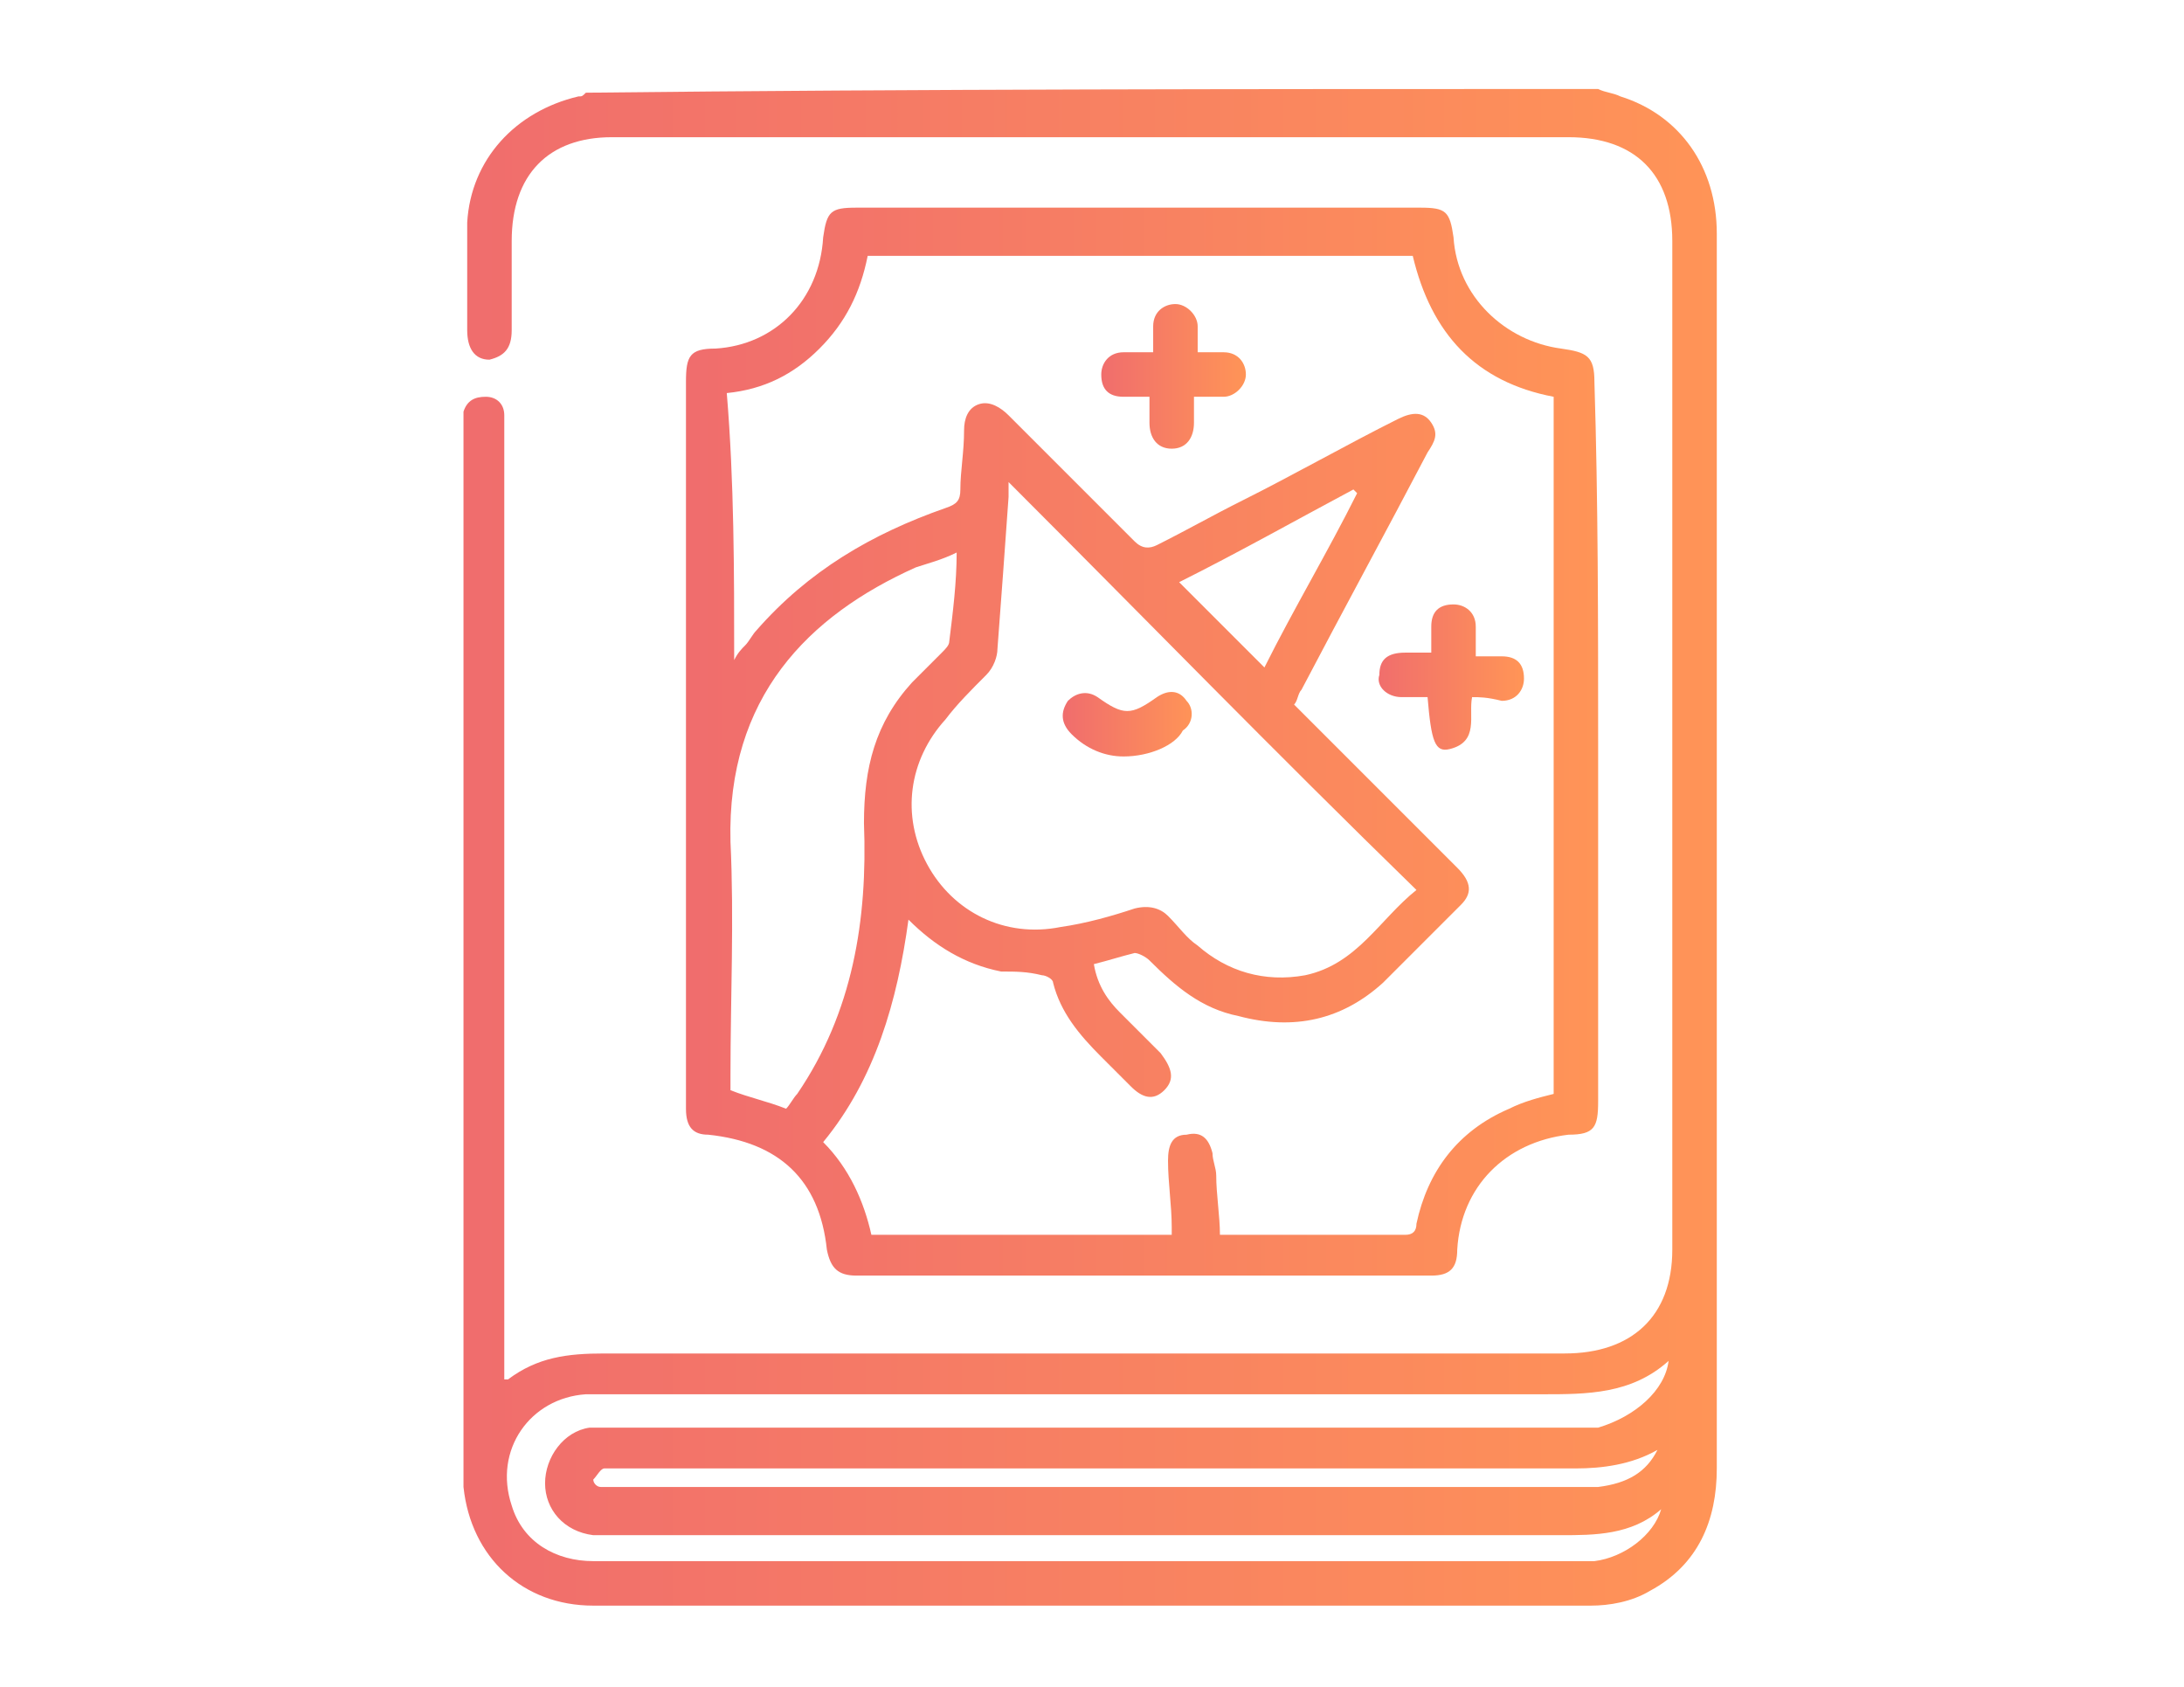
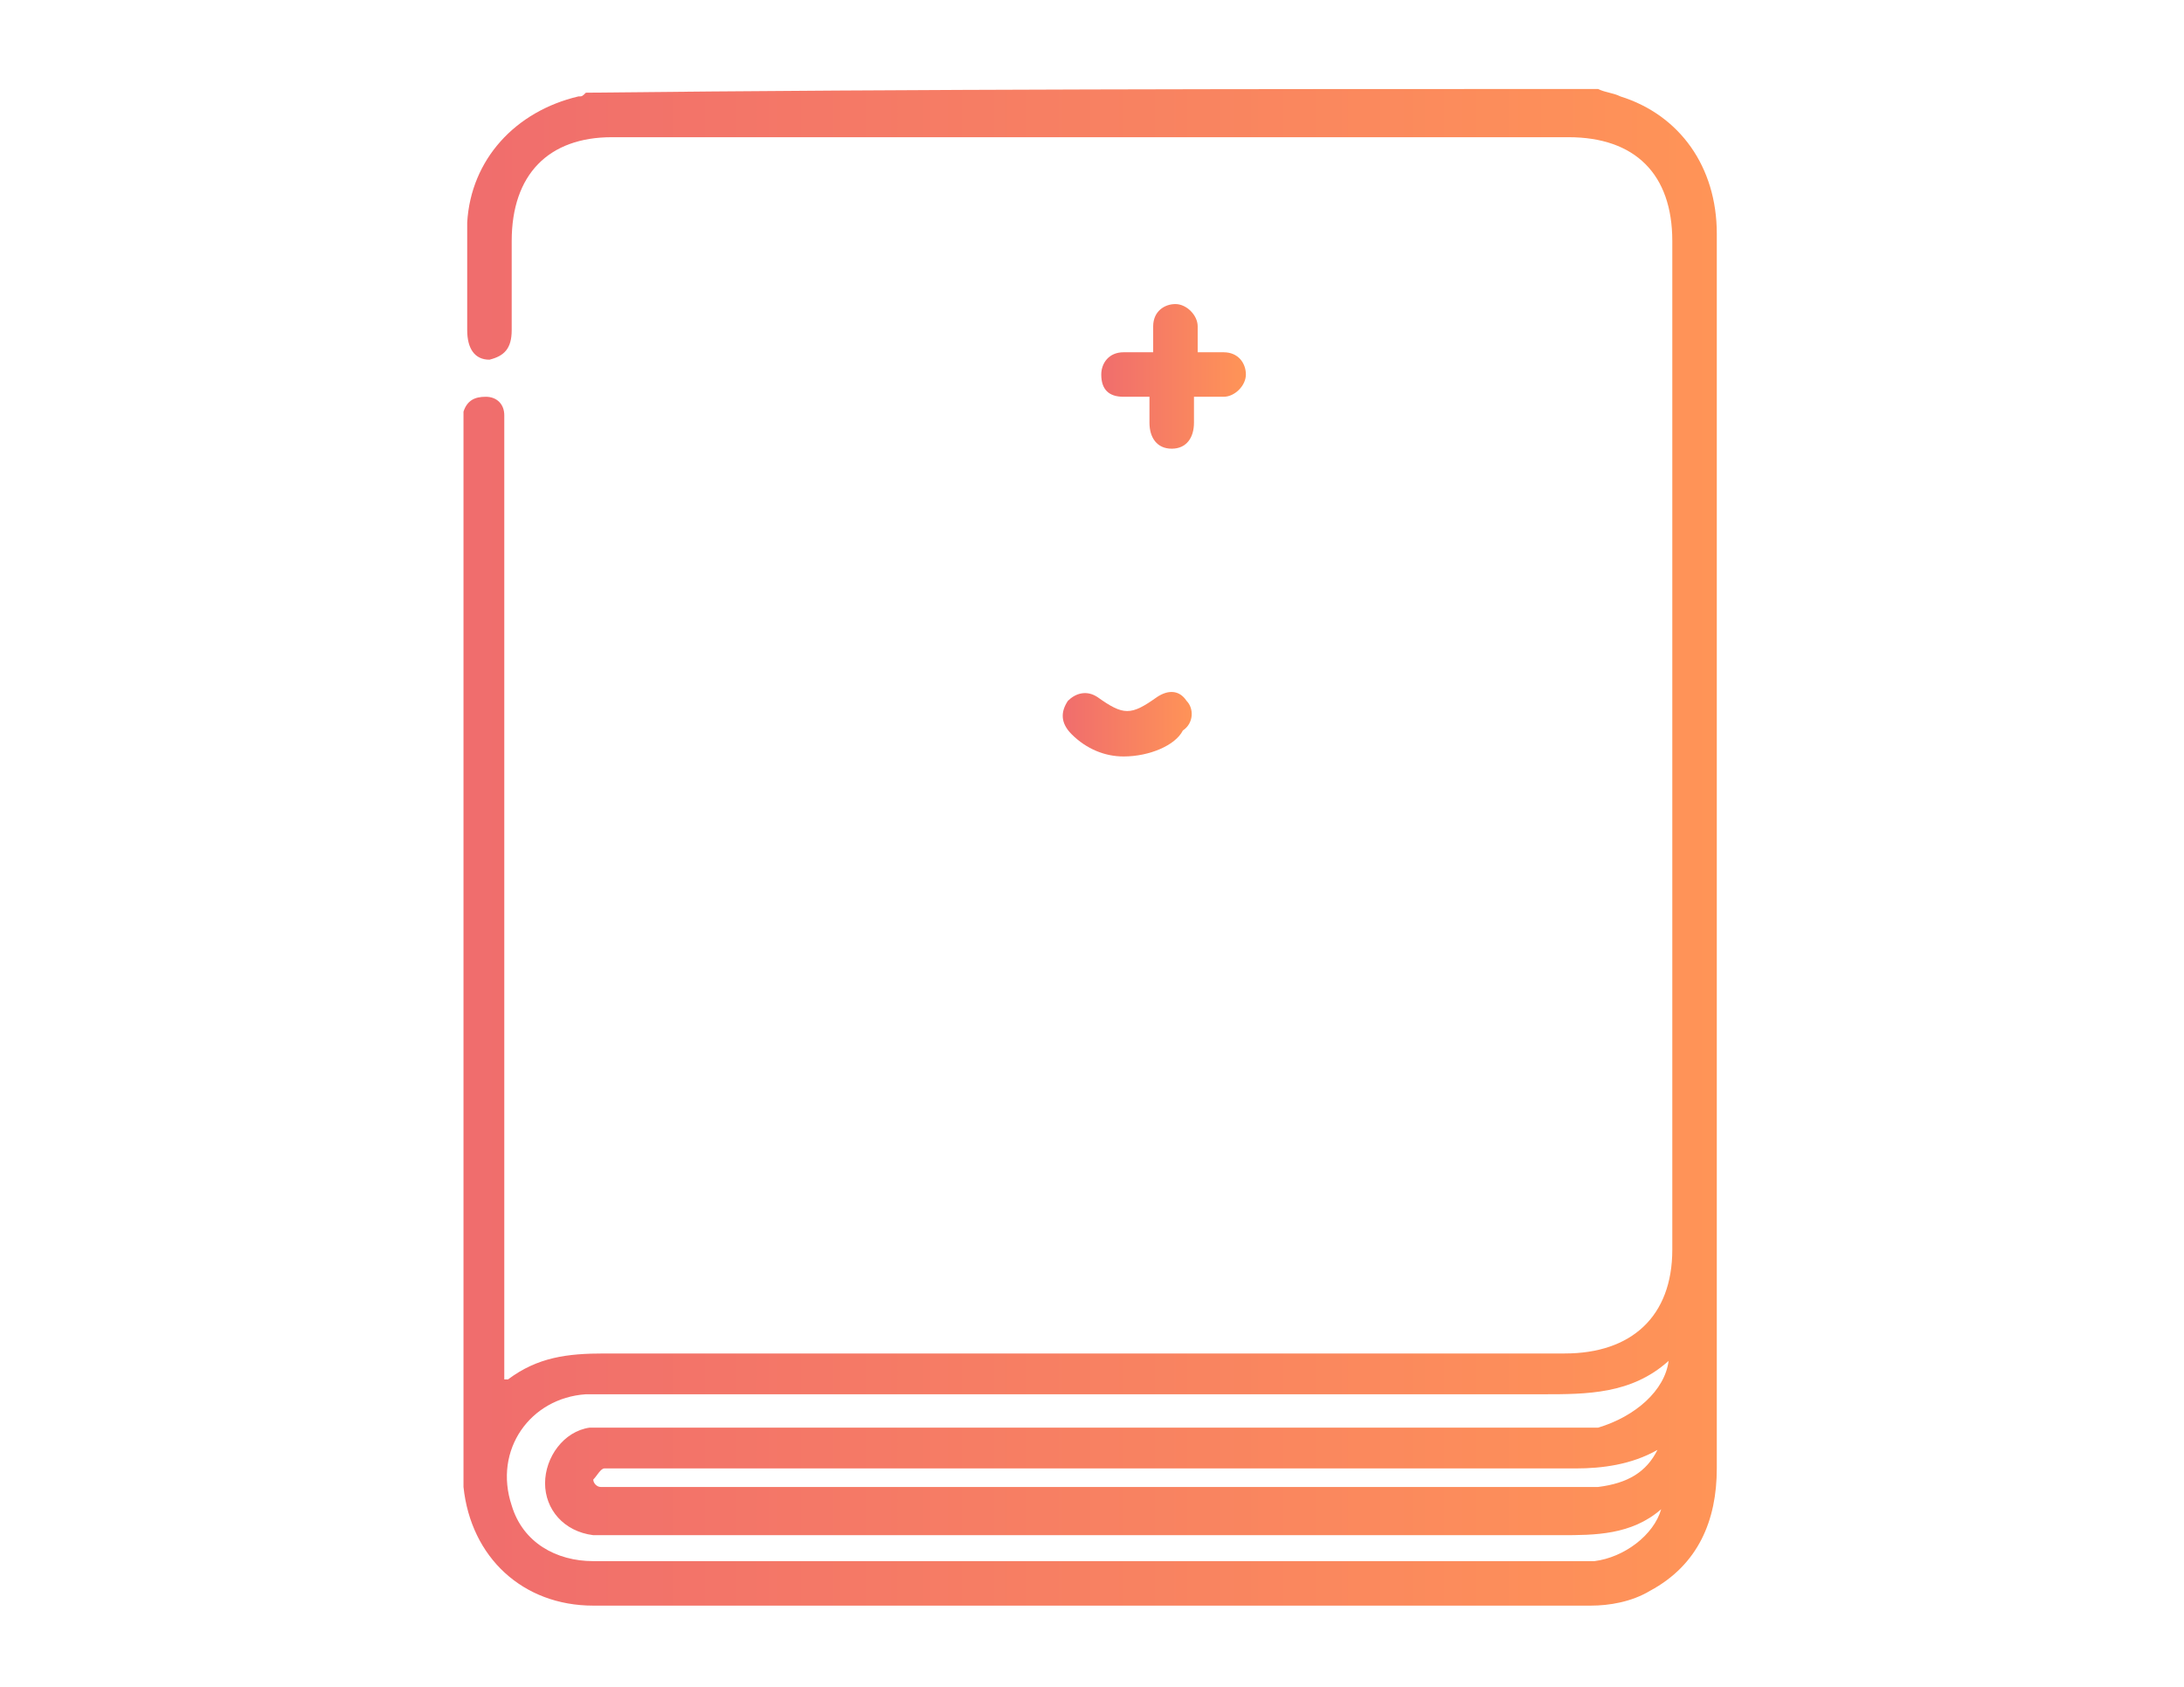
<svg xmlns="http://www.w3.org/2000/svg" version="1.1" id="Layer_1" x="0px" y="0px" viewBox="0 0 58.9 45.5" style="enable-background:new 0 0 58.9 45.5;" xml:space="preserve">
  <style type="text/css">
	.st0{fill:url(#SVGID_1_);}
	.st1{fill:url(#SVGID_2_);}
	.st2{fill:url(#SVGID_3_);}
	.st3{fill:url(#SVGID_4_);}
	.st4{fill:url(#SVGID_5_);}
</style>
  <g>
    <linearGradient id="SVGID_1_" gradientUnits="userSpaceOnUse" x1="12.498" y1="22.854" x2="46.325" y2="22.854">
      <stop offset="0" style="stop-color:#F06D6D" />
      <stop offset="1" style="stop-color:#FF9457" />
    </linearGradient>
    <path class="st0" d="M43.1,2.4c0.2,0.1,0.4,0.1,0.6,0.2c1.6,0.5,2.6,1.9,2.6,3.7c0,2,0,3.9,0,5.9c0,9.1,0,18.3,0,27.4   c0,1.4-0.5,2.6-1.8,3.3c-0.5,0.3-1.1,0.4-1.6,0.4c-9,0-17.9,0-26.9,0c-1.9,0-3.3-1.3-3.5-3.2c0-0.2,0-0.4,0-0.6   c0-9.3,0-18.6,0-27.8c0-0.2,0-0.4,0-0.6c0.1-0.3,0.3-0.4,0.6-0.4c0.3,0,0.5,0.2,0.5,0.5c0,0.2,0,0.3,0,0.5c0,8.3,0,16.6,0,25   c0,0.2,0,0.3,0,0.5c0.1,0,0.1,0,0.1,0c0.8-0.6,1.6-0.7,2.6-0.7c8.6,0,17.3,0,25.9,0c1.8,0,2.9-1,2.9-2.8c0-9.1,0-18.1,0-27.2   c0-1.8-1-2.8-2.8-2.8c-8.6,0-17.2,0-25.8,0c-1.7,0-2.7,1-2.7,2.8c0,0.8,0,1.6,0,2.4c0,0.5-0.2,0.7-0.6,0.8c-0.4,0-0.6-0.3-0.6-0.8   c0-1,0-1.9,0-2.9c0.1-1.7,1.3-3,3-3.4c0.1,0,0.1,0,0.2-0.1C24.8,2.4,33.9,2.4,43.1,2.4z M45,36.7c-1,0.9-2.2,0.9-3.4,0.9   c-8.4,0-16.8,0-25.2,0c-0.2,0-0.4,0-0.6,0c-1.5,0.1-2.5,1.5-2,3c0.3,1,1.2,1.5,2.2,1.5c8.9,0,17.8,0,26.7,0c0.1,0,0.2,0,0.3,0   c0.8-0.1,1.6-0.7,1.8-1.4c-0.8,0.7-1.8,0.7-2.7,0.7c-8.5,0-17,0-25.6,0c-0.2,0-0.3,0-0.5,0c-0.8-0.1-1.3-0.7-1.3-1.4   c0-0.7,0.5-1.4,1.2-1.5c0.2,0,0.5,0,0.7,0c8.6,0,17.2,0,25.8,0c0.2,0,0.5,0,0.7,0C44.1,38.2,44.9,37.5,45,36.7z M44.7,39.1   c-0.7,0.4-1.5,0.5-2.2,0.5c-8.6,0-17.2,0-25.8,0c-0.1,0-0.3,0-0.4,0c-0.1,0-0.2,0.2-0.3,0.3c0,0.1,0.1,0.2,0.2,0.2   c0.1,0,0.3,0,0.4,0c8.6,0,17.3,0,25.9,0c0.2,0,0.4,0,0.6,0C43.9,40,44.4,39.7,44.7,39.1z" />
    <linearGradient id="SVGID_2_" gradientUnits="userSpaceOnUse" x1="18.55" y1="20.01" x2="43.126" y2="20.01">
      <stop offset="0" style="stop-color:#F06D6D" />
      <stop offset="1" style="stop-color:#FF9457" />
    </linearGradient>
-     <path class="st1" d="M43.1,20c0,3.2,0,6.4,0,9.7c0,0.7-0.1,0.9-0.8,0.9c-1.7,0.2-2.9,1.4-3,3.1c0,0.5-0.2,0.7-0.7,0.7   c-5.2,0-10.3,0-15.5,0c-0.5,0-0.7-0.2-0.8-0.7c-0.2-1.9-1.3-2.9-3.2-3.1c-0.4,0-0.6-0.2-0.6-0.7c0-0.1,0-0.2,0-0.2   c0-6.5,0-12.9,0-19.4c0-0.7,0.1-0.9,0.8-0.9c1.6-0.1,2.8-1.3,2.9-3c0.1-0.7,0.2-0.8,0.9-0.8c5.1,0,10.1,0,15.2,0   c0.7,0,0.8,0.1,0.9,0.8c0.1,1.6,1.4,2.8,2.9,3c0.7,0.1,0.9,0.2,0.9,0.9C43.1,13.5,43.1,16.8,43.1,20z M19.8,17.8   c0.1-0.2,0.2-0.3,0.3-0.4c0.1-0.1,0.2-0.3,0.3-0.4c1.4-1.6,3.1-2.6,5.1-3.3c0.3-0.1,0.4-0.2,0.4-0.5c0-0.5,0.1-1,0.1-1.6   c0-0.3,0.1-0.6,0.4-0.7c0.3-0.1,0.6,0.1,0.8,0.3c1.1,1.1,2.2,2.2,3.4,3.4c0.2,0.2,0.4,0.2,0.6,0.1c0.8-0.4,1.5-0.8,2.3-1.2   c1.4-0.7,2.8-1.5,4.2-2.2c0.4-0.2,0.7-0.2,0.9,0.1c0.2,0.3,0.1,0.5-0.1,0.8c-1.1,2.1-2.3,4.3-3.4,6.4c-0.1,0.1-0.1,0.3-0.2,0.4   c0.1,0.1,0.2,0.2,0.3,0.3c1.4,1.4,2.7,2.7,4.1,4.1c0.4,0.4,0.4,0.7,0.1,1c-0.7,0.7-1.4,1.4-2.1,2.1c-1.1,1-2.4,1.3-3.9,0.9   c-1-0.2-1.7-0.8-2.4-1.5c-0.1-0.1-0.3-0.2-0.4-0.2c-0.4,0.1-0.7,0.2-1.1,0.3c0.1,0.6,0.4,1,0.7,1.3c0.4,0.4,0.7,0.7,1.1,1.1   c0.3,0.4,0.4,0.7,0.1,1c-0.3,0.3-0.6,0.2-0.9-0.1c-0.3-0.3-0.5-0.5-0.8-0.8c-0.6-0.6-1.1-1.2-1.3-2c0-0.1-0.2-0.2-0.3-0.2   c-0.4-0.1-0.7-0.1-1.1-0.1c-1-0.2-1.8-0.7-2.5-1.4c-0.3,2.2-0.9,4.3-2.3,6c0.7,0.7,1.1,1.6,1.3,2.5c2.7,0,5.4,0,8.1,0   c0-0.1,0-0.1,0-0.2c0-0.6-0.1-1.2-0.1-1.8c0-0.4,0.1-0.7,0.5-0.7c0.4-0.1,0.6,0.1,0.7,0.5c0,0.2,0.1,0.4,0.1,0.6   c0,0.5,0.1,1.1,0.1,1.6c0.1,0,0.1,0,0.1,0c1.6,0,3.3,0,4.9,0c0.2,0,0.3-0.1,0.3-0.3c0.3-1.4,1.1-2.5,2.5-3.1   c0.4-0.2,0.8-0.3,1.2-0.4c0-6.3,0-12.5,0-18.8c-2.1-0.4-3.3-1.7-3.8-3.8c-4.9,0-9.8,0-14.7,0c-0.2,1-0.6,1.8-1.3,2.5   c-0.7,0.7-1.5,1.1-2.5,1.2C19.8,13,19.8,15.4,19.8,17.8z M27.2,13c0,0.1,0,0.2,0,0.4c-0.1,1.4-0.2,2.8-0.3,4.1   c0,0.2-0.1,0.5-0.3,0.7c-0.4,0.4-0.8,0.8-1.1,1.2c-1,1.1-1.2,2.6-0.5,3.9c0.7,1.3,2.1,2,3.6,1.7c0.7-0.1,1.4-0.3,2-0.5   c0.4-0.1,0.7,0,0.9,0.2c0.3,0.3,0.5,0.6,0.8,0.8c0.8,0.7,1.8,1,2.9,0.8c1.4-0.3,2-1.5,3-2.3C34.4,20.3,30.8,16.6,27.2,13z    M25.8,14.9c-0.4,0.2-0.8,0.3-1.1,0.4c-2.9,1.3-5.1,3.5-5,7.4c0.1,2.1,0,4.2,0,6.3c0,0.1,0,0.3,0,0.4c0.5,0.2,1,0.3,1.5,0.5   c0.1-0.1,0.2-0.3,0.3-0.4c1.5-2.2,1.9-4.7,1.8-7.3c0-1.5,0.3-2.7,1.3-3.8c0.3-0.3,0.5-0.5,0.8-0.8c0.1-0.1,0.2-0.2,0.2-0.3   C25.7,16.5,25.8,15.7,25.8,14.9z M31.8,15.7c0.8,0.8,1.5,1.5,2.3,2.3c0.8-1.6,1.7-3.1,2.5-4.7c0,0,0,0-0.1-0.1   C35,14,33.4,14.9,31.8,15.7z" />
    <linearGradient id="SVGID_3_" gradientUnits="userSpaceOnUse" x1="37.074" y1="18.169" x2="40.992" y2="18.169">
      <stop offset="0" style="stop-color:#F06D6D" />
      <stop offset="1" style="stop-color:#FF9457" />
    </linearGradient>
-     <path class="st2" d="M39.7,18.8c-0.1,0.5,0.2,1.2-0.6,1.4c-0.4,0.1-0.5-0.2-0.6-1.4c-0.2,0-0.5,0-0.7,0c-0.4,0-0.7-0.3-0.6-0.6   c0-0.4,0.2-0.6,0.7-0.6c0.2,0,0.4,0,0.7,0c0-0.3,0-0.5,0-0.7c0-0.4,0.2-0.6,0.6-0.6c0.3,0,0.6,0.2,0.6,0.6c0,0.1,0,0.2,0,0.4   c0,0.1,0,0.2,0,0.4c0.3,0,0.5,0,0.7,0c0.4,0,0.6,0.2,0.6,0.6c0,0.3-0.2,0.6-0.6,0.6C40.1,18.8,39.9,18.8,39.7,18.8z" />
    <linearGradient id="SVGID_4_" gradientUnits="userSpaceOnUse" x1="29.655" y1="10.116" x2="33.572" y2="10.116">
      <stop offset="0" style="stop-color:#F06D6D" />
      <stop offset="1" style="stop-color:#FF9457" />
    </linearGradient>
    <path class="st3" d="M32.2,10.7c0,0.3,0,0.5,0,0.7c0,0.4-0.2,0.7-0.6,0.7c-0.4,0-0.6-0.3-0.6-0.7c0-0.2,0-0.4,0-0.7   c-0.3,0-0.5,0-0.7,0c-0.4,0-0.6-0.2-0.6-0.6c0-0.3,0.2-0.6,0.6-0.6c0.2,0,0.5,0,0.8,0c0-0.3,0-0.5,0-0.7c0-0.4,0.3-0.6,0.6-0.6   c0.3,0,0.6,0.3,0.6,0.6c0,0.2,0,0.4,0,0.7c0.3,0,0.5,0,0.7,0c0.4,0,0.6,0.3,0.6,0.6c0,0.3-0.3,0.6-0.6,0.6   C32.7,10.7,32.5,10.7,32.2,10.7z" />
    <linearGradient id="SVGID_5_" gradientUnits="userSpaceOnUse" x1="28.668" y1="19.536" x2="32.212" y2="19.536">
      <stop offset="0" style="stop-color:#F06D6D" />
      <stop offset="1" style="stop-color:#FF9457" />
    </linearGradient>
    <path class="st4" d="M30.3,20.4c-0.5,0-1-0.2-1.4-0.6c-0.3-0.3-0.3-0.6-0.1-0.9c0.2-0.2,0.5-0.3,0.8-0.1c0.7,0.5,0.9,0.5,1.6,0   c0.3-0.2,0.6-0.2,0.8,0.1c0.2,0.2,0.2,0.6-0.1,0.8C31.7,20.1,31,20.4,30.3,20.4z" />
  </g>
</svg>